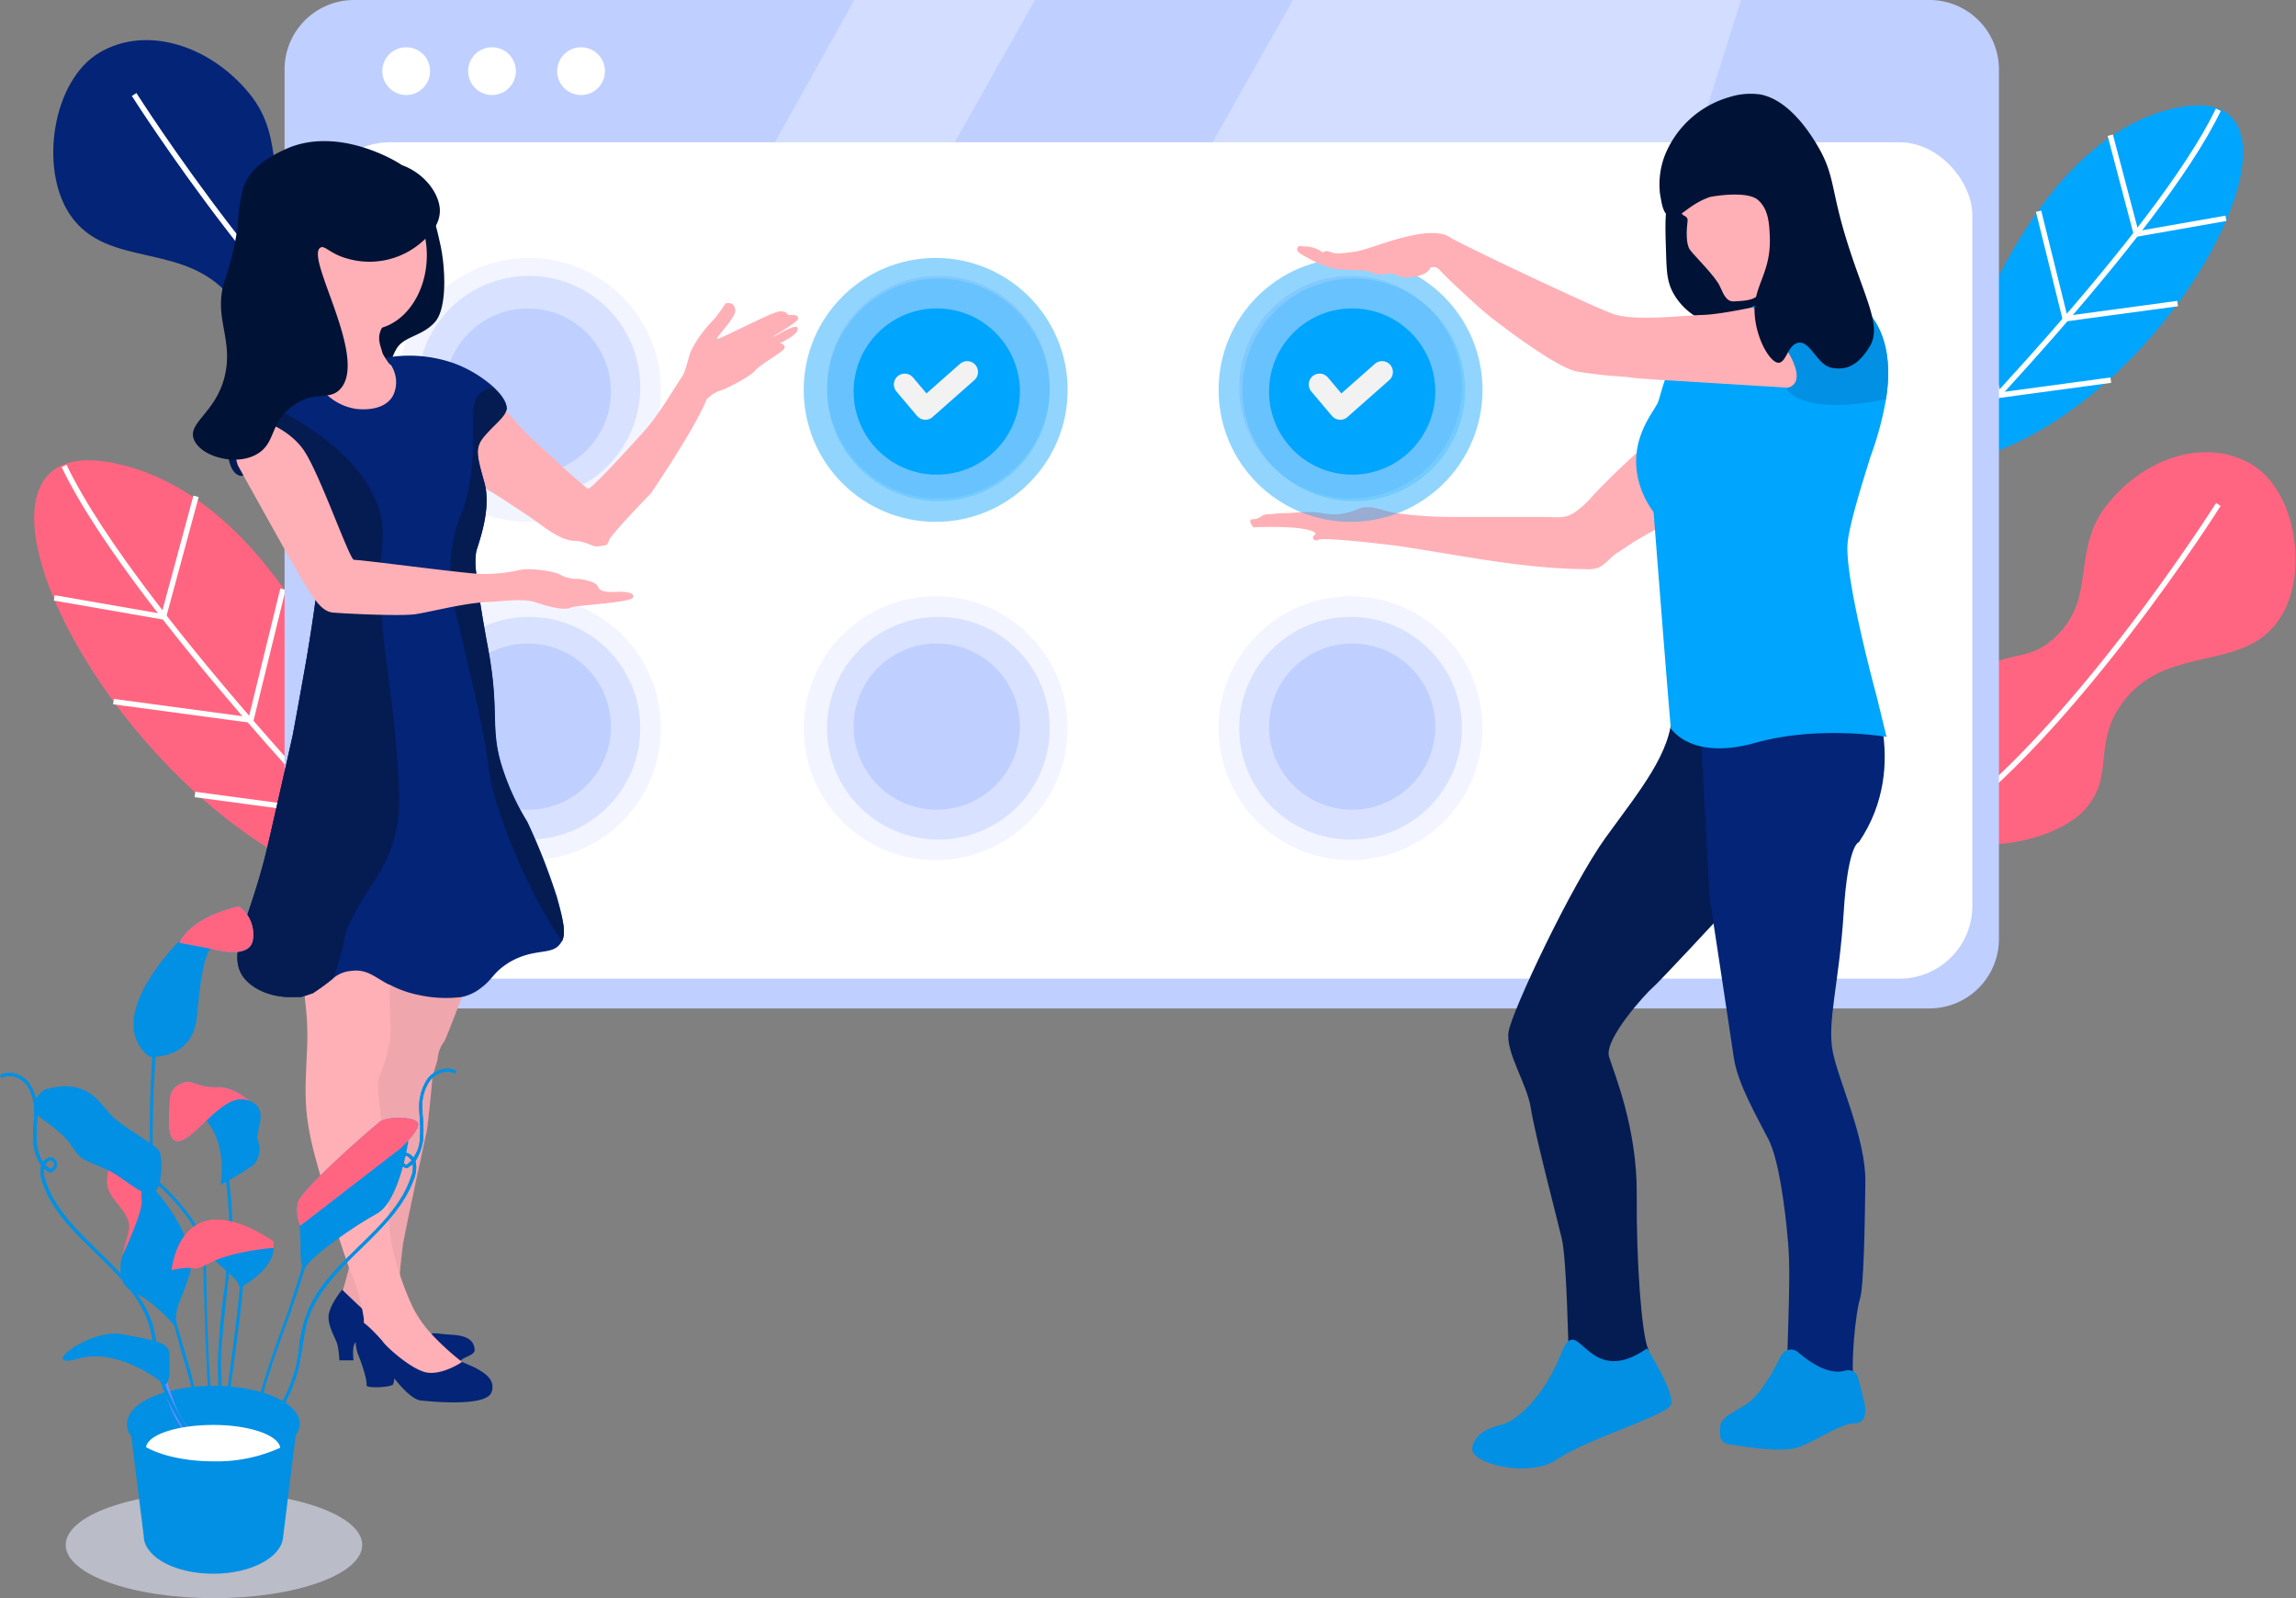
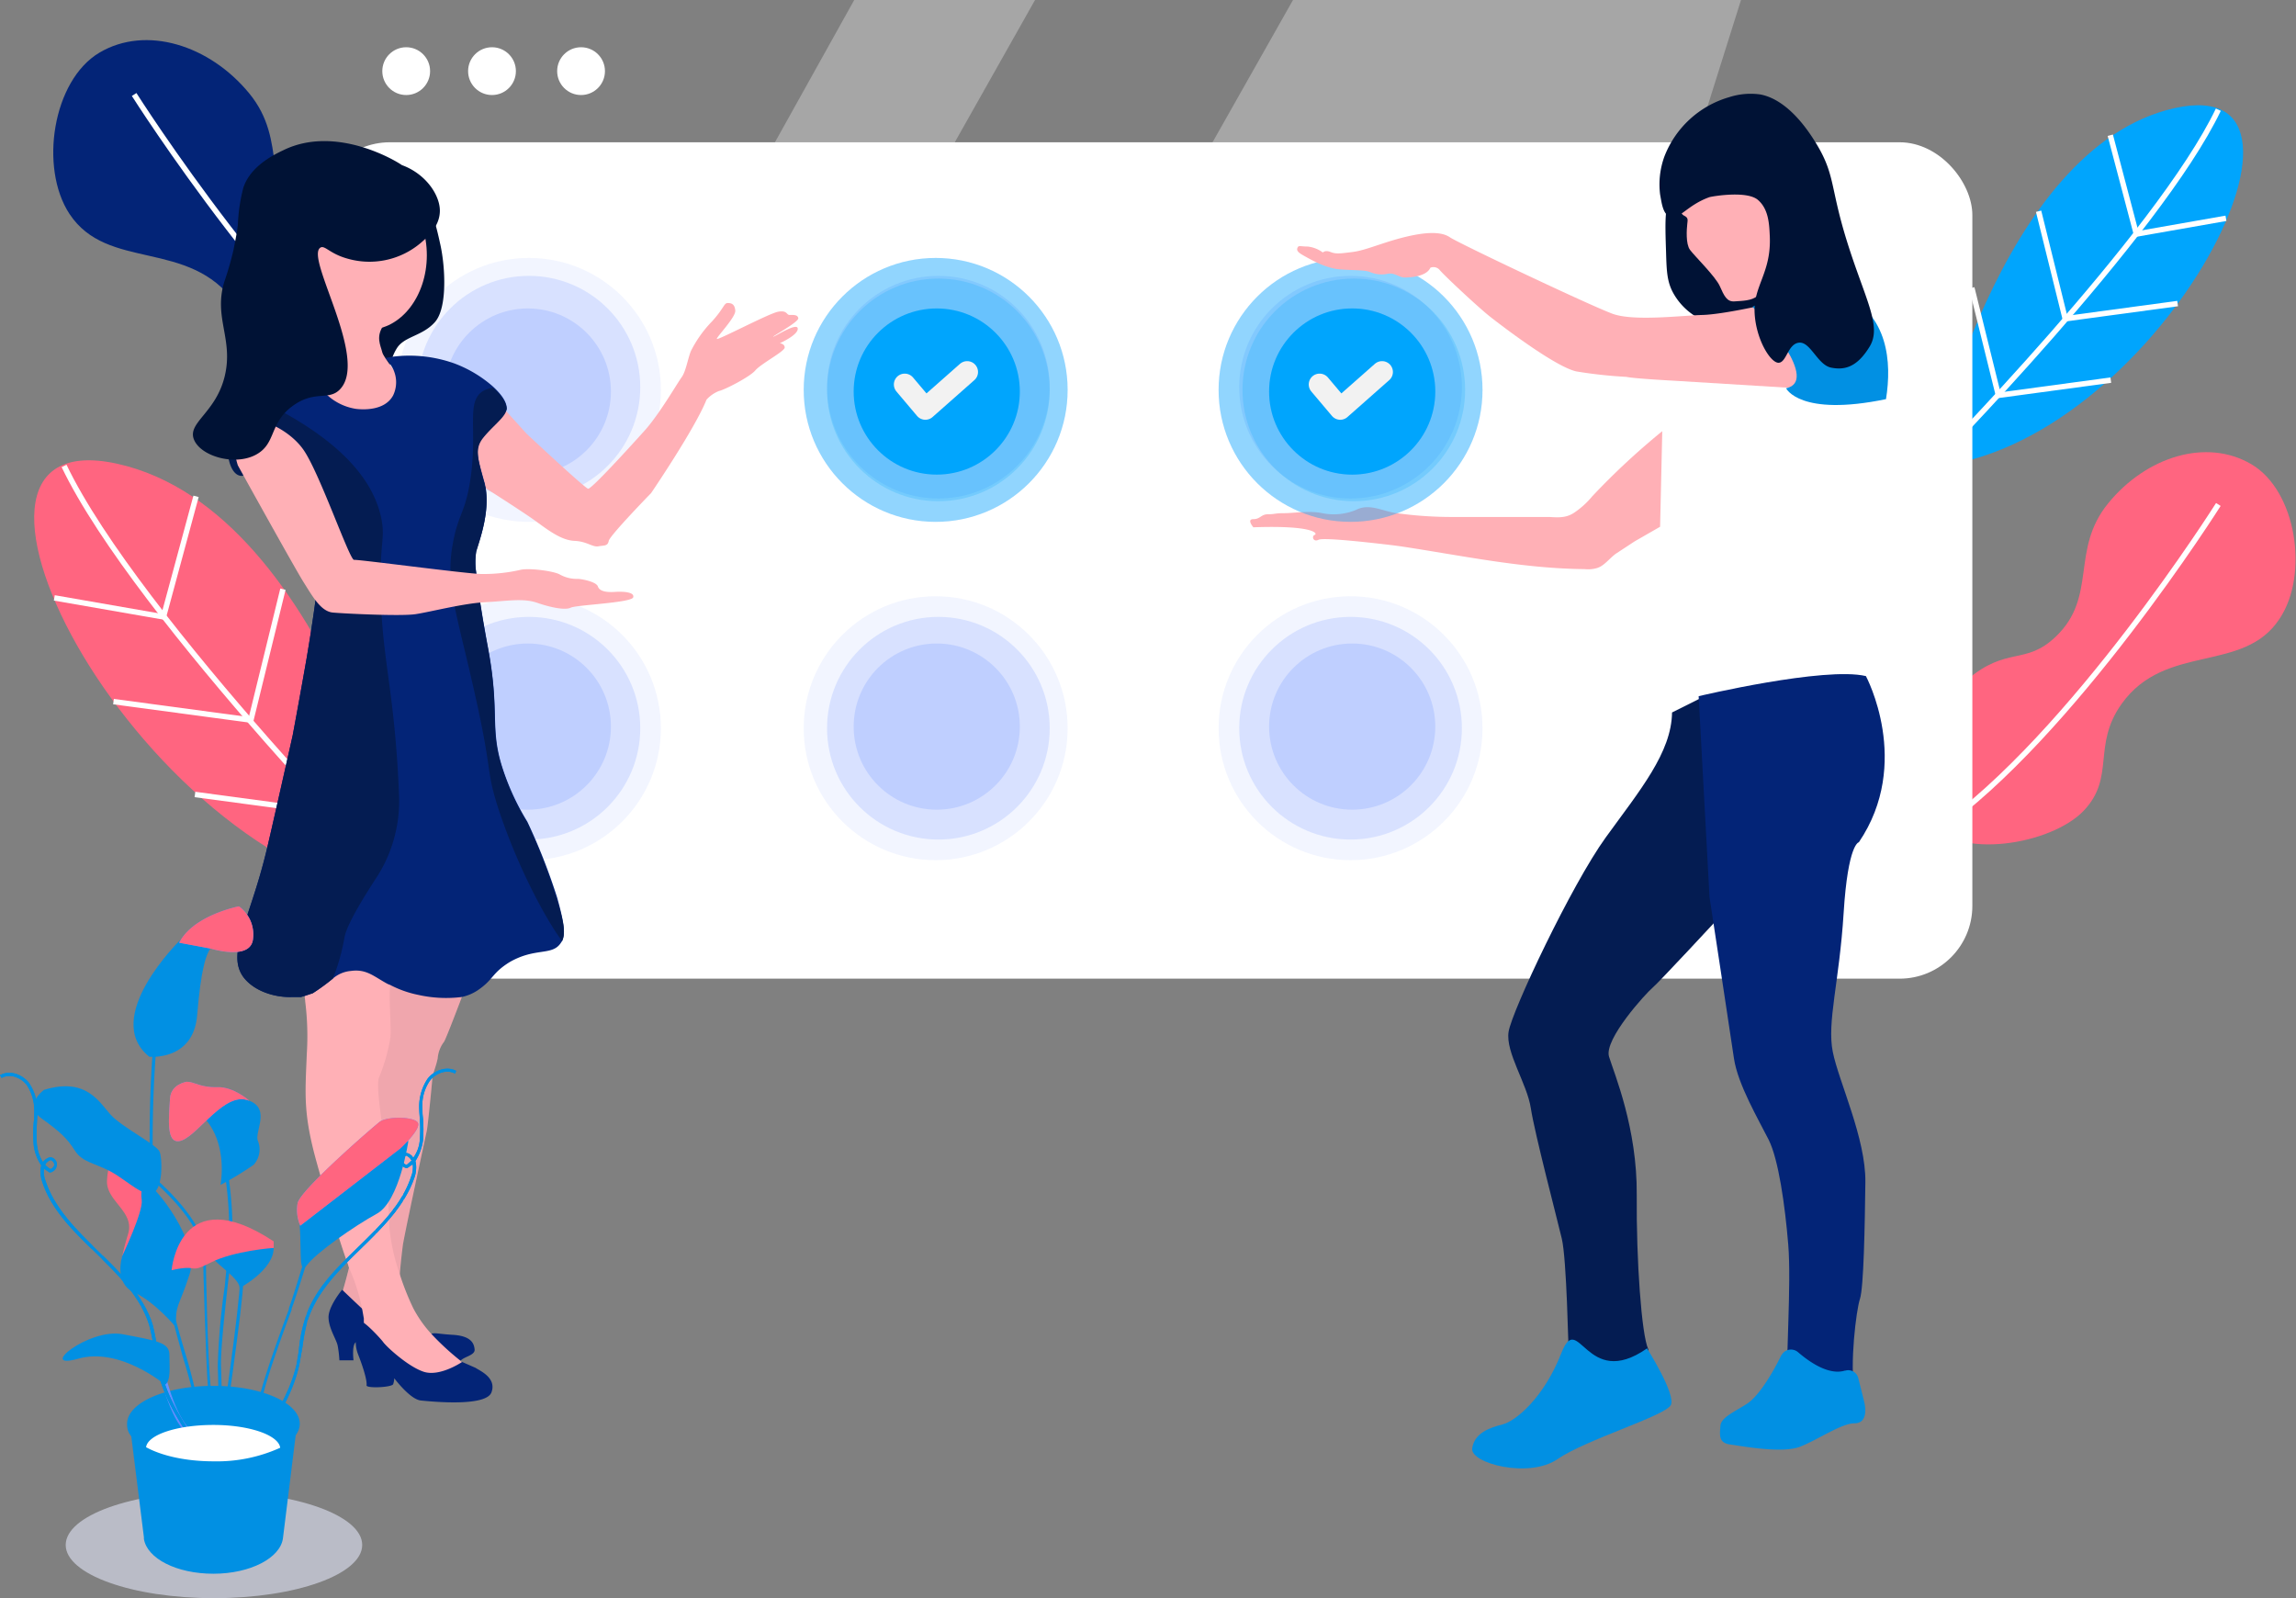
<svg xmlns="http://www.w3.org/2000/svg" xmlns:xlink="http://www.w3.org/1999/xlink" viewBox="0 0 422.8 294.3">
  <rect x="0" y="0" width="422.8" height="294.3" fill="#808080" stroke="none" />
  <defs>
    <linearGradient id="a" x1="98.29" y1="68.06" x2="104.65" y2="68.06" gradientTransform="matrix(1, 0, 0, -1, 0, 369)" gradientUnits="userSpaceOnUse">
      <stop offset="0" stop-color="#6b96ff" />
      <stop offset="1" stop-color="#5c80ff" />
    </linearGradient>
    <linearGradient id="b" x1="113.16" y1="149.09" x2="102.34" y2="163.51" xlink:href="#a" />
    <linearGradient id="c" x1="123.63" y1="111.03" x2="145.91" y2="111.03" xlink:href="#a" />
    <linearGradient id="d" x1="99.98" y1="122.15" x2="114.76" y2="122.15" xlink:href="#a" />
    <clipPath id="e" transform="translate(-68.9 -42.2)">
      <path d="M116.2,308.9l-.5-.3c3.2-4.6,6.5-9.5,7.8-15.1.2-1.1.4-2.2.5-3.3a26.6,26.6,0,0,1,1-4.9c1.6-5.5,5.8-9.5,9.9-13.5s8-7.8,9.7-12.9a4.5,4.5,0,0,0,.3-2.3h0l-1,.7h-.2a1.6,1.6,0,0,1-1.2-1.4,1.3,1.3,0,0,1,1.1-1.4h.1a1.8,1.8,0,0,1,1.3.9,6.3,6.3,0,0,0,1.2-3.2,26.7,26.7,0,0,0,0-4c0-.5-.1-1.1-.1-1.7a9.3,9.3,0,0,1,1.5-5.6c1.1-1.5,3.5-2.5,5.3-1.5l-.2.5c-1.6-.9-3.7,0-4.7,1.4a8,8,0,0,0-1.3,5.2,9.7,9.7,0,0,0,.1,1.7,26.7,26.7,0,0,1,0,4,9.6,9.6,0,0,1-1.4,3.8,4.3,4.3,0,0,1,.1.5,5.7,5.7,0,0,1-.3,2.6c-1.8,5.2-5.9,9.2-9.9,13.1s-8.1,7.9-9.8,13.3a35.5,35.5,0,0,0-.9,4.7l-.6,3.4C122.7,299.4,119.4,304.2,116.2,308.9ZM143.7,255a.9.9,0,0,0-.6.9.8.8,0,0,0,.7.8l.9-.8A2.2,2.2,0,0,0,143.7,255Z" style="fill:none" />
    </clipPath>
    <clipPath id="f" transform="translate(-68.9 -42.2)">
      <path d="M97.9,294.5l-.6-3.4a34.1,34.1,0,0,0-.9-4.8c-1.6-5.3-5.8-9.4-9.8-13.3s-8.2-7.9-9.9-13.1a5.7,5.7,0,0,1-.3-2.6c0-.2.1-.3.1-.5a8.3,8.3,0,0,1-1.4-3.8,26.7,26.7,0,0,1,0-4,9.7,9.7,0,0,0,.1-1.7,8.7,8.7,0,0,0-1.3-5.2c-1-1.4-3.1-2.3-4.7-1.4l-.3-.5c1.9-1.1,4.3,0,5.4,1.5a9.3,9.3,0,0,1,1.5,5.6c0,.6-.1,1.1-.1,1.7a26.7,26.7,0,0,0,0,4,7.6,7.6,0,0,0,1.1,3.2,2.4,2.4,0,0,1,1.3-.9h.1a1.4,1.4,0,0,1,1.2,1.4,1.6,1.6,0,0,1-1.2,1.4H78l-1-.7h0a4.5,4.5,0,0,0,.3,2.3c1.7,5.1,5.8,9.1,9.7,12.9s8.3,8.1,10,13.5a38.6,38.6,0,0,1,.9,4.9l.6,3.3c1.2,5.6,4.5,10.4,7.7,15.1l-.4.3C102.5,305,99.2,300.2,97.9,294.5ZM77.2,256.7a3.9,3.9,0,0,0,1,.8,1.1,1.1,0,0,0,.7-.8,1,1,0,0,0-.7-.9A1.8,1.8,0,0,0,77.2,256.7Z" style="fill:none" />
    </clipPath>
  </defs>
  <path d="M424.3,128.2s12.5-58.9,45.1-66.1S465.5,124.9,424.3,128.2Z" transform="translate(-68.9 -42.2)" style="fill:#00a5fd" />
  <path d="M424.3,128.2s42.1-42.8,53.1-65.8" transform="translate(-68.9 -42.2)" style="fill:none;stroke:#fff;stroke-miterlimit:10" />
  <polyline points="388.6 24.9 393.4 43.1 409.9 40.2" style="fill:none;stroke:#fff;stroke-miterlimit:10" />
  <polyline points="375.4 38.9 380.3 58.7 401 55.9" style="fill:none;stroke:#fff;stroke-miterlimit:10" />
  <polyline points="363.1 53 368 72.8 388.7 70" style="fill:none;stroke:#fff;stroke-miterlimit:10" />
  <path d="M149.6,120.7c5.3-7.1.1-20.7-7.6-27.3s-11.3-2.7-17.2-8.4c-8-7.8-2.7-16.7-10-25.6s-19-12.6-27.6-7.5S76.1,73.1,81.7,81.6c7,10.6,22,4.5,30.5,16.4,5.8,8.1,1.2,14.1,7.3,20.6C127,126.6,143.8,128.2,149.6,120.7Z" transform="translate(-68.9 -42.2)" style="fill:#032477" />
  <path d="M93.6,59.6s28.2,44.5,54.1,62.6" transform="translate(-68.9 -42.2)" style="fill:none;stroke:#fff;stroke-miterlimit:10" />
  <path d="M145.4,208.1s-15.2-71.7-54.9-80.5S95.2,204,145.4,208.1Z" transform="translate(-68.9 -42.2)" style="fill:#ff6580" />
  <path d="M145.4,208.1S94.1,156,80.7,128" transform="translate(-68.9 -42.2)" style="fill:none;stroke:#fff;stroke-miterlimit:10" />
  <polyline points="36.1 91.4 30.1 113.6 10 110.1" style="fill:none;stroke:#fff;stroke-miterlimit:10" />
  <polyline points="52.1 108.5 46.2 132.6 20.9 129.2" style="fill:none;stroke:#fff;stroke-miterlimit:10" />
  <polyline points="67.1 125.6 61.2 149.7 35.9 146.3" style="fill:none;stroke:#fff;stroke-miterlimit:10" />
  <path d="M423.9,193.5c-5.2-6.7-.2-19.8,7.2-26.1s10.8-2.6,16.4-8c7.7-7.4,2.6-15.9,9.6-24.5s18.1-12.1,26.4-7.2,10.6,20.3,5.2,28.4c-6.6,10.2-21,4.4-29.1,15.7-5.5,7.7-1.1,13.5-7,19.7S429.4,200.7,423.9,193.5Z" transform="translate(-68.9 -42.2)" style="fill:#ff6580" />
  <path d="M477.4,135.1s-26.9,42.6-51.7,59.9" transform="translate(-68.9 -42.2)" style="fill:none;stroke:#fff;stroke-miterlimit:10" />
-   <path d="M437,55V215.1a12.8,12.8,0,0,1-12.8,12.8H134.1a13.2,13.2,0,0,1-3.9-.6,12.9,12.9,0,0,1-8.9-12.2V55a12.8,12.8,0,0,1,12.8-12.8H424.2A12.8,12.8,0,0,1,437,55Z" transform="translate(-68.9 -42.2)" style="fill:#bfcfff" />
  <rect x="58.4" y="26.2" width="304.8" height="154.02" rx="13.4" style="fill:#fff" />
  <circle cx="74.8" cy="13.1" r="4.4" style="fill:#fff" />
  <circle cx="90.6" cy="13.1" r="4.4" style="fill:#fff" />
  <circle cx="107" cy="13.1" r="4.4" style="fill:#fff" />
  <path d="M259.5,42.2,172.9,195.7h-28a12.3,12.3,0,0,1-3.9-.6L226.2,42.2Z" transform="translate(-68.9 -42.2)" style="fill:#fff;isolation:isolate;opacity:0.3" />
  <polygon points="320.6 0 272.3 153.5 151.3 153.5 238.1 0 320.6 0" style="fill:#fff;isolation:isolate;opacity:0.3" />
  <circle cx="97.4" cy="71.8" r="24.3" style="fill:#bfcfff;isolation:isolate;opacity:0.2" />
  <circle cx="97.4" cy="71.3" r="20.5" style="fill:#bfcfff;isolation:isolate;opacity:0.5" />
  <circle cx="97.2" cy="72.1" r="15.3" style="fill:#bfcfff" />
  <circle cx="172.3" cy="71.8" r="24.3" style="fill:#bfcfff;isolation:isolate;opacity:0.2" />
  <circle cx="172.8" cy="71.3" r="20.5" style="fill:#bfcfff;isolation:isolate;opacity:0.5" />
-   <circle cx="172.5" cy="72.1" r="15.3" style="fill:#bfcfff" />
  <circle cx="248.7" cy="71.8" r="24.3" style="fill:#bfcfff;isolation:isolate;opacity:0.2" />
  <circle cx="248.7" cy="71.3" r="20.5" style="fill:#bfcfff;isolation:isolate;opacity:0.5" />
  <circle cx="249" cy="72.1" r="15.3" style="fill:#bfcfff" />
  <circle cx="97.4" cy="134.1" r="24.3" style="fill:#bfcfff;isolation:isolate;opacity:0.2" />
  <circle cx="97.4" cy="134.1" r="20.5" style="fill:#bfcfff;isolation:isolate;opacity:0.5" />
  <circle cx="97.2" cy="133.8" r="15.3" style="fill:#bfcfff" />
  <circle cx="172.3" cy="134.1" r="24.3" style="fill:#bfcfff;isolation:isolate;opacity:0.2" />
  <circle cx="172.8" cy="134.1" r="20.5" style="fill:#bfcfff;isolation:isolate;opacity:0.5" />
  <circle cx="172.5" cy="133.8" r="15.3" style="fill:#bfcfff" />
  <circle cx="248.7" cy="134.1" r="24.3" style="fill:#bfcfff;isolation:isolate;opacity:0.2" />
  <circle cx="248.7" cy="134.1" r="20.5" style="fill:#bfcfff;isolation:isolate;opacity:0.5" />
  <circle cx="249" cy="133.8" r="15.3" style="fill:#bfcfff" />
  <path d="M374.6,139.2l-4.7,2.7-3.5,2.3c-1.2.9-2.1,2.2-3.4,2.6a5.8,5.8,0,0,1-2.3.2c-11.5-.1-22.6-2.5-33.9-4.2l-1.5-.2c-2.6-.3-12.6-1.5-13.6-1s-1.3-.7-.7-.9,0-1.8-11.3-1.4c0,0-1.3-1.5,0-1.5s1.4-.9,2.7-.9,1.2-.2,3-.2,4.6-.5,7,0a10.7,10.7,0,0,0,6.2-.6c2.5-1.3,5,.3,7.5.6a74.1,74.1,0,0,0,10.5.7h17.6c1.7.1,3.1.2,4.6-.8a15.7,15.7,0,0,0,3.3-3,132.8,132.8,0,0,1,12.9-12Z" transform="translate(-68.9 -42.2)" style="fill:#ffb0b6" />
  <path d="M377,78.1c-1.6,1.4-1.5,4.5-1.3,10.6.1,3.6.2,5.5,1.4,7.6a11.8,11.8,0,0,0,5.9,5.1c3.8,1.4,9.2,1.1,12-2.4s1.7-5,1.6-6.7c-.3-6.8-5.5-11-6.1-11.5C386.7,77.9,380,75.4,377,78.1Z" transform="translate(-68.9 -42.2)" style="fill:#001235" />
  <path d="M385.7,210.9s-11.4,12.3-12.5,13.2-9,9.5-8,12.7,5.2,13.2,5.1,25.4.9,25.8,2.1,28.4-14.5,4.1-14.6,1.9-.4-18.4-1.3-22.2-5-19.4-5.7-24-4.7-10.3-4.1-14.1,11.6-27.1,17.9-35.8,12.1-15.6,12.2-23l6-3Z" transform="translate(-68.9 -42.2)" style="fill:#041c52" />
  <path d="M412.5,166.7s8.6,16-1.3,30.6c0,0-2,.2-2.8,13s-3.1,20.1-2,25.6,6.1,15.9,6,24-.3,19.4-1,21.5-1.9,12.1-1,17-11.9-1.1-12.3-3.1.7-16.6.1-23.9-1.8-15.7-3.6-19.3-5.7-10.2-6.4-15-4.5-29.7-4.5-29.7l-2-37S404.9,164.9,412.5,166.7Z" transform="translate(-68.9 -42.2)" style="fill:#032477" />
  <path d="M372.2,290.5s5.3,8.4,4.4,10.4-15.7,6.4-20.9,10-16.1.8-15.7-2,3.2-3.8,5.6-4.4,7.6-4.9,10.8-13.1S360.9,298.4,372.2,290.5Z" transform="translate(-68.9 -42.2)" style="fill:#0190e3" />
  <path d="M400,291.2a2,2,0,0,0-2.8.2l-.3.4c-1.4,2.9-4,7.4-6.3,8.9s-4.8,2.5-4.9,4.1-.4,3.1,1.8,3.4,9.6,1.7,12.9.4,7.6-4.3,10-4.3,2-2.8,1.9-3.4-.7-2.9-1.2-4.9a1.9,1.9,0,0,0-2.4-1.4h-.1C407,295.1,404.2,294.8,400,291.2Z" transform="translate(-68.9 -42.2)" style="fill:#0190e3" />
-   <path d="M414.5,170.5s-5.7-20.8-5.4-27.9c.2-3.9,3.7-14.4,4.2-16.2a59.4,59.4,0,0,0,2.9-10.7c1.1-6.9.4-15.4-7.9-19.5,0,0-5.4-2.8-16.7,2.5l-.5.3a21.3,21.3,0,0,0-10.8,5.6c-4.7,4.5-5.4,10-6.1,11.7s-5,6.3-3.8,13.3a16.4,16.4,0,0,0,3,6.9s3.1,39.9,3.2,39.9,3.7,5.9,15.5,2.6,24.2-1.1,24.2-1.1Z" transform="translate(-68.9 -42.2)" style="fill:#00a5fd" />
  <path d="M378.1,80s.1,1.5.9,1.9.7.7.6,1.6-.3,3.6.5,4.7,4.7,4.9,5.5,6.7,1.3,2.9,2.7,2.8,3.2-.1,4.2-1,5.4-7.9,5.1-11.4-1.6-9.9-3.2-12.2S379.8,70.3,378.1,80Z" transform="translate(-68.9 -42.2)" style="fill:#ffb0b6" />
  <circle cx="248.7" cy="71.8" r="24.3" style="fill:#00a5fd;isolation:isolate;opacity:0.4" />
  <circle cx="249.3" cy="71.8" r="20.5" style="fill:#00a5fd;isolation:isolate;opacity:0.2" />
  <circle cx="249" cy="72.1" r="15.3" style="fill:#00a5fd" />
  <polyline points="243 70.8 246.8 75.3 254.5 68.5" style="fill:none;stroke:#f2f2f2;stroke-linecap:round;stroke-linejoin:round;stroke-width:4px" />
  <path d="M394.4,98.2s-8.2,1.9-12,2-12.6,1.2-16.5-.2-28.4-13-30-14.1-4.5-1-8.5,0-7,2.4-9.4,2.7-3.1.4-4.1,0-1.4.1-1.4.1a5.7,5.7,0,0,0-2.8-1.1c-1.4,0-1.7-.3-1.9.3s.5,1,1.4,1.5,3.8,2.2,6.4,2.4,4.7.1,5.6.5a5.4,5.4,0,0,0,3.3.3c1.3-.2,2,.7,3.1.7s4-.2,4.7-1.8a1.5,1.5,0,0,1,1.7.4c.6.8,7.1,6.9,9.4,8.7s12,9.2,15.8,10a83.8,83.8,0,0,0,9.2,1c1.2.3,8.6.7,8.6.7l26.1,1.6Z" transform="translate(-68.9 -42.2)" style="fill:#ffb0b6" />
  <path d="M416.2,115.7c1.1-6.9.4-15.4-7.9-19.5,0,0-5.4-2.8-16.7,2.5,2.4,2.2,12.3,13.7,6.2,15C397.8,113.7,400.3,119,416.2,115.7Z" transform="translate(-68.9 -42.2)" style="fill:#0190e3" />
  <path d="M376.4,82.1c-1.3-.5-1.5-2.5-1.8-4.1a15,15,0,0,1,.8-7,18.2,18.2,0,0,1,11.9-10.9,12.8,12.8,0,0,1,5.8-.5c1.5.3,5.3,1.4,9.6,8s3,8.4,6.3,19,6.5,15.6,4.2,19.4-4.6,4.4-7.1,3.9-3.8-4.8-5.9-4.6-2.3,3.7-3.8,3.7-4.2-4.4-4.4-9.3,3.1-7.3,2.8-14c-.1-2.2-.2-5-2.2-6.7s-8.1-.7-8.9-.5C379.5,80,378.1,82.8,376.4,82.1Z" transform="translate(-68.9 -42.2)" style="fill:#001235" />
  <circle cx="172.3" cy="71.8" r="24.3" style="fill:#00a5fd;isolation:isolate;opacity:0.4" />
  <circle cx="172.8" cy="71.8" r="20.5" style="fill:#00a5fd;isolation:isolate;opacity:0.2" />
  <circle cx="172.5" cy="72.1" r="15.3" style="fill:#00a5fd" />
  <polyline points="166.6 70.8 170.4 75.3 178.1 68.5" style="fill:none;stroke:#f2f2f2;stroke-linecap:round;stroke-linejoin:round;stroke-width:4px" />
  <path d="M139.3,111.1c1.6-.7,1.3-2.6,2.7-4.8s4.7-2.2,7-4.8,1.9-10.1,1-14.2-1.6-7.1-3.6-7.5c-4.1-.9-9.7,12.7-10.1,13.8-1.6,3.7-5.3,12.7-1.7,16.2A4.7,4.7,0,0,0,139.3,111.1Z" transform="translate(-68.9 -42.2)" style="fill:#001235" />
  <path d="M127.9,94.5s.5,10.6-3.6,15,3.4,8.1,5.8,8.5,11.9.2,13.5-1.7-4-7.9-4.3-9.2-1.3-2.9.3-5.1S127.9,94.5,127.9,94.5Z" transform="translate(-68.9 -42.2)" style="fill:#ffb0b6" />
  <path d="M155.8,220.9s-4.4,11.8-5.1,13.1a5.8,5.8,0,0,0-1.2,3.1c-.4,1.9-.9,2.6-1,3.9s-.8,8.4-1,9.4-3.9,18-4.4,21a111.1,111.1,0,0,0-.9,11.6c0,3.7-3.4,3.2-4.7,2.8s-6.2-3.8-6-4.2a93.7,93.7,0,0,0,3.5-15.7c1.1-7.8,2.4-18.6,2.7-23.2s2.2-11.8,2.4-15.8a49.1,49.1,0,0,1,.6-6.7Z" transform="translate(-68.9 -42.2)" style="fill:#ffafb5" />
  <path d="M155.8,220.9s-4.4,11.8-5.1,13.1a5.8,5.8,0,0,0-1.2,3.1c-.4,1.9-.9,2.6-1,3.9s-.8,8.4-1,9.4-3.9,18-4.4,21a111.1,111.1,0,0,0-.9,11.6c0,3.7-3.4,3.2-4.7,2.8s-6.2-3.8-6-4.2a93.7,93.7,0,0,0,3.5-15.7c1.1-7.8,2.4-18.6,2.7-23.2s2.2-11.8,2.4-15.8a49.1,49.1,0,0,1,.6-6.7Z" transform="translate(-68.9 -42.2)" style="fill:#001235;isolation:isolate;opacity:0.06" />
  <path d="M131.9,279.7s-2.6,3.1-2.5,5.2,1.5,4,1.7,5.2a20.6,20.6,0,0,1,.3,2.6H134s-.4-3.2.6-3.4,8.2,3.7,9.6,4.3,9-.4,9.7-1,2.5-.9,2.4-1.9-.5-2.5-4.1-2.7-3.9-.8-4.4.8-3.1,2.1-4.7,1.1S131.9,279.7,131.9,279.7Z" transform="translate(-68.9 -42.2)" style="fill:#032477" />
  <path d="M153,294.7c-3.7,1.7-7.3.6-10-1.6a14.2,14.2,0,0,1-3-3c-2.9-3.8-4-.6-4.1-4.2V285l-.3-1.7a35.5,35.5,0,0,0-2.5-7.8c0-.1-.1-.3-.1-.4-.9-2.3-3.3-9.9-5.8-18.9s-2.1-12.5-1.8-20a51.4,51.4,0,0,0-.3-9.6c0-.3-.1-.7-.1-1-.3-2.2-.6-3.5-.6-3.5l4.7-.8,12.2-2.1v1a21.1,21.1,0,0,1-.5,3.5h0c-.4,1.3.2,7.8,0,9.5a32.7,32.7,0,0,1-2.1,7.4c-.6,1.4.5,7.9.9,11.5s.9,12.6,1,16.1a36.8,36.8,0,0,0,1.9,8.6,48.6,48.6,0,0,0,2.5,6.3,22.1,22.1,0,0,0,3.3,4.7,48.8,48.8,0,0,0,5.3,4.9c.1.2.2.2.3.3l.5.4C155.1,294.1,153,294.7,153,294.7Z" transform="translate(-68.9 -42.2)" style="fill:#ffb0b6" />
  <path d="M135.5,285.6a6.6,6.6,0,0,0-.7,5.9c1.3,3.3,1.7,5.2,1.6,5.8s4.6.4,4.9-.2a3.6,3.6,0,0,0,.2-1.1s2.9,3.9,4.9,4.1,12,1.2,13-1.5-2.2-4-2.9-4.5L154,293s-4.1,2.8-7.1,1.8-7-4.8-7.4-5.4S136.3,285.8,135.5,285.6Z" transform="translate(-68.9 -42.2)" style="fill:#032477" />
  <path d="M156.6,131s8.4,5.3,11,7.2,4.8,3.5,7.1,3.6,3.3,1.2,4.4,1,1.7,0,1.9-1,7.8-8.8,7.8-8.8,8.1-11.9,10.2-17.2a6.1,6.1,0,0,1,2.3-1.6c1-.2,5.7-2.6,6.7-3.8s5.4-3.5,5.4-4.2-.9-.8-.9-.8,3.4-1.5,3.3-2.7-4.2,1.5-4.5,1.5,4.7-2.7,4.6-3.4-1-.6-1.6-.6-.4-.9-2.1-.6-11.3,5.4-11.3,5,3.5-4,3.4-5.2-.7-1.4-1.4-1.4-.7,1-2.9,3.4a21.9,21.9,0,0,0-3.9,5.5c-.6,1.6-.9,3.7-1.7,4.8s-4.1,6.8-6.8,9.8-9.8,10.8-10.4,10.7-11.3-10.1-11.3-10.1l-4.8-5.3-5.9,3.2Z" transform="translate(-68.9 -42.2)" style="fill:#ffb0b6" />
  <path d="M172.4,215.5l-.2.3c-1.6,2.5-4.7.8-9.5,3.6-3.2,2-2.9,3.1-5.6,5a8.4,8.4,0,0,1-3.2,1.4,23.4,23.4,0,0,1-8-.4,19.4,19.4,0,0,1-5.1-1.8l-.5-.2c-2.6-1.4-3.9-2.8-6.8-2.4a5.8,5.8,0,0,0-3.3,1.4,39.5,39.5,0,0,1-3.7,2.7l-1.5.5-.7.2h-1.7c-3.2.1-7-1.2-8.9-3.7-3.1-4.4,1.1-10.2,4.2-23,.6-2.3,4.9-21.5,4.9-21.5s1.3-7,2.6-14.4c.6-3.6,1.2-7.4,1.6-10.5a33.8,33.8,0,0,0,.5-4.9,20.1,20.1,0,0,0,.1-2.5c-.1-7.4-1.6-17.4-2.5-19s-3.9-2-6.8-2.8a40,40,0,0,0-4.8-.8c-1.1-.1-.9,2.1-.5,4a20.1,20.1,0,0,0,.8,2.9h0s-1.9.6-2.7-3a23.1,23.1,0,0,1-.3-3.7,12.7,12.7,0,0,1,3.3-8.4c.1-.1.3-.2.4-.4s1.4-.6,4-2.2c4.4-2.8,5.6-5.1,6.9-4.7l.3.2c.6.7.2,2.3,1.2,4.5a10.5,10.5,0,0,0,2.2,3,10.1,10.1,0,0,0,5.4,2.6c.9.1,5.2.5,6.8-2.5a5.6,5.6,0,0,0-.6-5.8,4.8,4.8,0,0,0-.9-1.1h.2l1.1-.2a24.7,24.7,0,0,1,11.4,1.2,23,23,0,0,1,7.2,4.3c1.4,1.3,2.4,2.6,2.5,3.8a.7.7,0,0,1-.1.5c-.4,1.3-2.5,2.9-4.2,4.9s-1.1,3.7.2,8.4c.1.2.1.5.2.8.8,4.5-.9,9.4-1.7,11.8a12.9,12.9,0,0,0,0,4c.1,1.6.4,3.5.7,5.3.5,3.3,1.1,6.6,1.4,8.2,2.3,12.1.4,14.9,2.6,22.1a45.5,45.5,0,0,0,4.7,10.3,113,113,0,0,1,5.5,14C172.9,212.5,173,214.2,172.4,215.5Z" transform="translate(-68.9 -42.2)" style="fill:#032477" />
  <ellipse cx="67.9" cy="47" rx="10.7" ry="13.7" style="fill:#ffb0b6" />
  <path d="M142.4,189.2a25.9,25.9,0,0,1-4.3,14.8c-4.3,6.6-5.6,9.6-5.8,11a38,38,0,0,1-1.5,5.8l-.6,1.6a39.5,39.5,0,0,1-3.7,2.7l-1.5.5-.7.2h-1.7c-3.2.1-7-1.1-8.9-3.7-3.1-4.3,1.1-10.2,4.2-22.9.6-2.4,4.9-21.6,4.9-21.6s1.3-6.9,2.6-14.4c.6-3.6,1.2-7.4,1.6-10.5a33.8,33.8,0,0,0,.5-4.9,20.1,20.1,0,0,0,.1-2.5c-.1-7.4-1.6-17.4-2.5-19s-3.9-2-6.8-2.7a40.5,40.5,0,0,0-4.8-.9c-1.1,0-.9,2.1-.5,4.1l.7,2.8h0v.2s-1.9.6-2.7-3.1a23.1,23.1,0,0,1-.3-3.7,12.7,12.7,0,0,1,3.3-8.4c18.7,8.4,24,16.9,25.2,23.5.6,3.5-.4,4.1-.2,13.2s1.4,14.2,2.4,23.6C141.8,178.7,142.2,183.5,142.4,189.2Z" transform="translate(-68.9 -42.2)" style="fill:#041c52" />
  <path d="M172.4,215.5c-3.1-4.2-8.2-13.7-11.7-24.3-2.6-8.1-.7-5.7-5.2-24.9-2.9-12.5-4.6-17.2-3.1-24.6,1-5,2.2-5.2,3.1-11.1,1.4-9.1-.8-14.2,2.2-16.3a4.8,4.8,0,0,1,2-.7c1.4,1.3,2.4,2.6,2.5,3.8a.7.7,0,0,1-.1.5c-.4,1.3-2.6,2.9-4.2,4.9s-1.1,3.7.2,8.4a3.1,3.1,0,0,0,.2.8c.8,4.5-1,9.4-1.7,11.8a12.9,12.9,0,0,0,0,4c.1,1.6.4,3.5.7,5.3.5,3.3,1.1,6.6,1.4,8.2,2.3,12.1.3,14.9,2.6,22.1a45.5,45.5,0,0,0,4.7,10.3,112.5,112.5,0,0,1,5.4,14C172.9,212.5,173,214.2,172.4,215.5Z" transform="translate(-68.9 -42.2)" style="fill:#041c52" />
  <path d="M112.7,127.9s10.4,18.8,12.1,21.5,3.2,5.4,5.4,5.6,12.5.7,15.2.3,8.8-2,12.8-2.2,7-.8,9.6.1,5.2,1.4,6.2.9,11.2-.9,11.5-1.9-1.9-1.1-3.4-1-2.8-.1-3.1-1-3.1-1.4-3.7-1.4a6.4,6.4,0,0,1-3.3-.8c-1-.6-5.2-1.2-7.1-.9a30.5,30.5,0,0,1-7.4.8c-3.2-.1-22.6-2.7-23.4-2.6s-6.2-15.6-9.2-20.1-10.3-7.3-12.1-4.8S112.7,127.9,112.7,127.9Z" transform="translate(-68.9 -42.2)" style="fill:#ffb0b6" />
  <path d="M121.2,69.8c-1.9.9-6.2,3-7.5,7a32.2,32.2,0,0,0-1,6.8h0c-.1,1-.4,2.6-.8,4.6a57.2,57.2,0,0,1-1.7,5.9c-2,6.6,1.7,10.5.1,17.3s-6.9,8.6-5.7,11.7,7.4,4.9,11.3,2.9,2.5-5.7,6.7-8.9,6.8-1,8.9-3.2c5.4-5.6-6.5-24.3-3.6-26.1.8-.5,1.7,1.1,4.9,2A14.6,14.6,0,0,0,146.3,87c1.3-1.1,3.6-3.1,3.6-6s-2.6-6.8-7-8.4C141.8,71.8,130.8,65.2,121.2,69.8Z" transform="translate(-68.9 -42.2)" style="fill:#001235" />
  <path d="M124.1,304.4c0,1.6-1.3,3.2-3.6,4.4a28.2,28.2,0,0,1-12.3,2.5c-5,0-9.5-1-12.4-2.6s-3.5-2.7-3.5-4.3c0-3.9,7.1-7,15.9-7S124.1,300.5,124.1,304.4Z" transform="translate(-68.9 -42.2)" style="fill:#0190e3" />
  <path d="M98.8,295.2s2.2,9.5,5.6,11.1" transform="translate(-68.9 -42.2)" style="fill:none;stroke-miterlimit:10;stroke:url(#a)" />
  <path d="M109.9,308.1h-.6c.1-.3,3.8-25.8,3.8-30.1h.6C113.7,282.3,110,307,109.9,308.1Z" transform="translate(-68.9 -42.2)" style="fill:#0190e3" />
  <path d="M114,310.6l-.5-.2a58.8,58.8,0,0,0,2.9-9.6c.3-1.8,1.5-6.2,5.7-17.5v-.2c.9-2.4,3-9.5,3-9.5h.6c0,.1-2.2,7.2-3.1,9.6v.2c-4.2,11.2-5.4,15.7-5.6,17.4A54.5,54.5,0,0,1,114,310.6Z" transform="translate(-68.9 -42.2)" style="fill:#0190e3" />
  <path d="M102.1,215.3s-14.7,14.3-5.7,21.5c0,0,8.1.8,8.8-7.6s1.6-11.5,2.8-12.8Z" transform="translate(-68.9 -42.2)" style="fill:#0190e3" />
  <path d="M112.9,209.1s-8.4,1.6-11,6.7l5.9,1.1s7.4,2.3,7.7-1.9A6.4,6.4,0,0,0,112.9,209.1Z" transform="translate(-68.9 -42.2)" style="fill:url(#b)" />
  <path d="M112.9,209.1s-8.4,1.6-11,6.7l5.9,1.1s7.4,2.3,7.7-1.9A6.4,6.4,0,0,0,112.9,209.1Z" transform="translate(-68.9 -42.2)" style="fill:#ff6580" />
  <path d="M106,307.2a90.3,90.3,0,0,0-3.4-15c-1-3.7-2.3-8.3-3.9-15.2C95,260.7,97,236.3,97,236.1h.6c0,.3-2.1,24.6,1.6,40.8,1.6,6.9,2.9,11.5,4,15.1a106.8,106.8,0,0,1,3.3,15.1Z" transform="translate(-68.9 -42.2)" style="fill:#0190e3" />
  <path d="M123.9,265.5s2.5.9,6.6-3.4,10.5-9.9,13.6-9.8c0,0-1.6,11.1-5.8,13.4s-11.2,7.2-12.9,9.5S124.6,271.4,123.9,265.5Z" transform="translate(-68.9 -42.2)" style="fill:#0190e3" />
  <path d="M142.6,253.7s3.6-3.3,3.3-4.6-5.7-1.4-7.1-.3-14.7,12.6-15.1,15a7.2,7.2,0,0,0,.5,4.1Z" transform="translate(-68.9 -42.2)" style="fill:url(#c)" />
  <path d="M142.6,253.7s3.6-3.3,3.3-4.6-5.7-1.4-7.1-.3-14.7,12.6-15.1,15a7.2,7.2,0,0,0,.5,4.1Z" transform="translate(-68.9 -42.2)" style="fill:#ff6580" />
  <path d="M109.5,260.4s1.4-7-2.6-11.9c0,0,3.9-5.1,7.9-3.6s.9,5.8,1.6,7.4a4.2,4.2,0,0,1-.8,4.4A58.3,58.3,0,0,1,109.5,260.4Z" transform="translate(-68.9 -42.2)" style="fill:#0190e3" />
  <path d="M103.3,241.4s-3,.4-3.1,3.2-1,8.8,2.2,7.6,8-9.2,12.4-7.3c0,0-2.8-2.6-5.9-2.5S104.7,241.4,103.3,241.4Z" transform="translate(-68.9 -42.2)" style="fill:url(#d)" />
  <path d="M103.3,241.4s-3,.4-3.1,3.2-1,8.8,2.2,7.6,8-9.2,12.4-7.3c0,0-2.8-2.6-5.9-2.5S104.7,241.4,103.3,241.4Z" transform="translate(-68.9 -42.2)" style="fill:#ff6580" />
  <path d="M109.8,308.9h-.6c0-.1,0-10.4-.2-15.1a127,127,0,0,1,1.3-14.8c.3-3.4.7-6.7.8-8.6a69.7,69.7,0,0,0-.8-12.1h.6a71.2,71.2,0,0,1,.8,12.2c-.1,2-.5,5.2-.9,8.7-.6,5.5-1.3,11.8-1.2,14.7C109.8,298.5,109.8,308.8,109.8,308.9Z" transform="translate(-68.9 -42.2)" style="fill:#0190e3" />
  <path d="M113,279.4s6.3-3.3,6.3-7.4c0,0-10.9.1-11.5,1.1S113.2,277.5,113,279.4Z" transform="translate(-68.9 -42.2)" style="fill:#0190e3" />
  <path d="M90.8,252.4a30.7,30.7,0,0,0-1.7,4.2,12.6,12.6,0,0,0-.5,3.3c.1,3.6,5.1,5.5,3.9,9.5s-1.2,4.9-1.2,4.9,5.8-6.9,5.8-8.4a25.2,25.2,0,0,0-1.6-5.3,22.5,22.5,0,0,1-1.3-4.2C93.9,254.1,92.6,251.5,90.8,252.4Z" transform="translate(-68.9 -42.2)" style="fill:#ff6580" />
  <path d="M101.3,286.6s-3.9-4.7-7.7-6.4-2.2-6.7-2.2-6.7,3.9-8.2,3.6-10.3.3-3,1.3-2.8,9.5,10.3,7.5,16.5S101.2,282.2,101.3,286.6Z" transform="translate(-68.9 -42.2)" style="fill:#0190e3" />
  <path d="M99.3,297.2s-8.3-7-16-4.8,1.9-5.7,8.2-4.5,8.6,1.5,8.6,3.8S100.4,296.4,99.3,297.2Z" transform="translate(-68.9 -42.2)" style="fill:#0190e3" />
  <path d="M77,242.9s-3.9,2.8-.4,5.3,4.7,3.7,6.1,5.9,3.8,2.3,6.7,3.9,6.3,5,7.9,3.8,1.5-6.2,1-7.5-6.9-4.5-9-6.8S84.8,240.5,77,242.9Z" transform="translate(-68.9 -42.2)" style="fill:#0190e3" />
  <path d="M108,308.5s-.4-6-.8-10.8-.9-22.5-.9-24.4c-.1-6-9.1-13.6-9.2-13.7l.4-.4c.3.3,9.2,7.8,9.3,14.1,0,1.9.3,18.7.9,24.4s.9,10.7.9,10.8Z" transform="translate(-68.9 -42.2)" style="fill:#0190e3" />
  <path d="M100.5,276.1s1.4-16.8,18.8-5.3V272s-7.3.5-11.6,2.7S105.8,274.9,100.5,276.1Z" transform="translate(-68.9 -42.2)" style="fill:#ff6580" />
  <path d="M116.2,308.9l-.5-.3c3.2-4.6,6.5-9.5,7.8-15.1.2-1.1.4-2.2.5-3.3a26.6,26.6,0,0,1,1-4.9c1.6-5.5,5.8-9.5,9.9-13.5s8-7.8,9.7-12.9a4.5,4.5,0,0,0,.3-2.3h0l-1,.7h-.2a1.6,1.6,0,0,1-1.2-1.4,1.3,1.3,0,0,1,1.1-1.4h.1a1.8,1.8,0,0,1,1.3.9,6.3,6.3,0,0,0,1.2-3.2,26.7,26.7,0,0,0,0-4c0-.5-.1-1.1-.1-1.7a9.3,9.3,0,0,1,1.5-5.6c1.1-1.5,3.5-2.5,5.3-1.5l-.2.5c-1.6-.9-3.7,0-4.7,1.4a8,8,0,0,0-1.3,5.2,9.7,9.7,0,0,0,.1,1.7,26.7,26.7,0,0,1,0,4,9.6,9.6,0,0,1-1.4,3.8,4.3,4.3,0,0,1,.1.5,5.7,5.7,0,0,1-.3,2.6c-1.8,5.2-5.9,9.2-9.9,13.1s-8.1,7.9-9.8,13.3a35.5,35.5,0,0,0-.9,4.7l-.6,3.4C122.7,299.4,119.4,304.2,116.2,308.9ZM143.7,255a.9.9,0,0,0-.6.9.8.8,0,0,0,.7.8l.9-.8A2.2,2.2,0,0,0,143.7,255Z" transform="translate(-68.9 -42.2)" style="fill:#0190e3" />
  <g style="clip-path:url(#e)">
-     <polygon points="75.6 212.8 75.7 214.5 74.1 214.5 74.1 212.8 75.6 212.8" style="fill:#0190e3" />
    <polygon points="75.7 214.5 75.6 212.8 75.8 212.8 75.8 214.5 75.7 214.5" style="fill:#0190e3" />
    <polygon points="46.8 266.4 46.8 266.7 46.8 266.7 46.8 266.4" style="fill:#0190e3" />
    <polygon points="46.8 247.8 48.9 266.7 46.8 266.7 46.8 266.4 46.8 247.8" style="fill:#0190e3" />
    <polygon points="46.8 229.2 50.9 266.7 48.9 266.7 46.8 247.8 46.8 229.2" style="fill:#0190e3" />
    <polygon points="46.8 210.6 52.9 266.7 50.9 266.7 46.8 229.2 46.8 210.6" style="fill:#0190e3" />
    <polygon points="46.8 198.9 47.5 198.9 55 266.7 52.9 266.7 46.8 210.6 46.8 198.9" style="fill:#0190e3" />
    <polygon points="47.5 198.9 49.5 198.6 57 266.7 55 266.7 47.5 198.9" style="fill:#0190e3" />
    <polygon points="49.5 198.6 51.6 198.4 59 266.5 57.3 266.7 57 266.7 49.5 198.6" style="fill:#0190e3" />
    <rect x="124.2" y="240.3" width="2" height="68.54" transform="translate(-98.1 -26.9) rotate(-6.3)" style="fill:#0190e3" />
    <rect x="126.2" y="240.1" width="2" height="68.54" transform="translate(-98 -26.7) rotate(-6.3)" style="fill:#0190e3" />
    <rect x="128.2" y="239.9" width="2" height="68.54" transform="translate(-98 -26.5) rotate(-6.3)" style="fill:#0190e3" />
    <rect x="130.2" y="239.6" width="2" height="68.54" transform="translate(-98 -26.3) rotate(-6.3)" style="fill:#0190e3" />
    <rect x="132.3" y="239.4" width="2" height="68.54" transform="translate(-97.9 -26.1) rotate(-6.3)" style="fill:#0190e3" />
    <rect x="134.3" y="239.2" width="2" height="68.54" transform="translate(-97.9 -25.8) rotate(-6.3)" style="fill:#0190e3" />
    <rect x="136.3" y="239" width="2" height="68.54" transform="translate(-97.9 -25.6) rotate(-6.3)" style="fill:#0190e3" />
    <rect x="138.3" y="238.8" width="2" height="68.54" transform="translate(-97.8 -25.4) rotate(-6.3)" style="fill:#0190e3" />
    <rect x="140.3" y="238.5" width="2" height="68.54" transform="translate(-97.8 -25.2) rotate(-6.3)" style="fill:#0190e3" />
    <rect x="142.3" y="238.3" width="2" height="68.54" transform="matrix(0.99, -0.11, 0.11, 0.99, -97.76, -24.98)" style="fill:#0190e3" />
    <polygon points="71.7 196.2 72.2 196.2 73.7 196.2 81.2 264.1 79.2 264.3 71.7 196.2" style="fill:#0190e3" />
    <polygon points="75.8 196.2 83.2 263.9 81.2 264.1 73.7 196.2 75.8 196.2" style="fill:#0190e3" />
    <polygon points="77.8 196.2 84 253 84 263.8 83.2 263.9 75.8 196.2 77.8 196.2" style="fill:#0190e3" />
    <polygon points="79.8 196.2 84 234.4 84 253 77.8 196.2 79.8 196.2" style="fill:#0190e3" />
    <polygon points="81.9 196.2 84 215.8 84 234.4 79.8 196.2 81.9 196.2" style="fill:#0190e3" />
    <polygon points="83.9 196.2 84 197.2 84 215.8 81.9 196.2 83.9 196.2" style="fill:#0190e3" />
    <polygon points="84 197.2 83.9 196.2 84 196.2 84 197.2" style="fill:#0190e3" />
  </g>
  <path d="M97.9,294.5l-.6-3.4a34.1,34.1,0,0,0-.9-4.8c-1.6-5.3-5.8-9.4-9.8-13.3s-8.2-7.9-9.9-13.1a5.7,5.7,0,0,1-.3-2.6c0-.2.1-.3.1-.5a8.3,8.3,0,0,1-1.4-3.8,26.7,26.7,0,0,1,0-4,9.7,9.7,0,0,0,.1-1.7,8.7,8.7,0,0,0-1.3-5.2c-1-1.4-3.1-2.3-4.7-1.4l-.3-.5c1.9-1.1,4.3,0,5.4,1.5a9.3,9.3,0,0,1,1.5,5.6c0,.6-.1,1.1-.1,1.7a26.7,26.7,0,0,0,0,4,7.6,7.6,0,0,0,1.1,3.2,2.4,2.4,0,0,1,1.3-.9h.1a1.4,1.4,0,0,1,1.2,1.4,1.6,1.6,0,0,1-1.2,1.4H78l-1-.7h0a4.5,4.5,0,0,0,.3,2.3c1.7,5.1,5.8,9.1,9.7,12.9s8.3,8.1,10,13.5a38.6,38.6,0,0,1,.9,4.9l.6,3.3c1.2,5.6,4.5,10.4,7.7,15.1l-.4.3C102.5,305,99.2,300.2,97.9,294.5ZM77.2,256.7a3.9,3.9,0,0,0,1,.8,1.1,1.1,0,0,0,.7-.8,1,1,0,0,0-.7-.9A1.8,1.8,0,0,0,77.2,256.7Z" transform="translate(-68.9 -42.2)" style="fill:#0190e3" />
  <g style="clip-path:url(#f)">
    <polygon points="8.3 215.3 8.5 213.6 9.9 213.6 9.9 215.3 8.3 215.3" style="fill:#0190e3" />
    <polygon points="8.5 213.6 8.3 215.3 8.3 215.3 8.3 213.6 8.5 213.6" style="fill:#0190e3" />
    <polygon points="37.2 267.6 37.3 267.2 37.3 267.6 37.2 267.6" style="fill:#0190e3" />
    <polygon points="35.2 267.6 37.3 248.6 37.3 267.2 37.2 267.6 35.2 267.6" style="fill:#0190e3" />
    <polygon points="33.1 267.6 37.3 230 37.3 248.6 35.2 267.6 33.1 267.6" style="fill:#0190e3" />
    <polygon points="31.1 267.6 37.3 211.4 37.3 230 33.1 267.6 31.1 267.6" style="fill:#0190e3" />
    <polygon points="29.1 267.6 36.5 199.7 37.3 199.7 37.3 211.4 31.1 267.6 29.1 267.6" style="fill:#0190e3" />
    <polygon points="27 267.6 34.5 199.4 36.5 199.7 29.1 267.6 27 267.6" style="fill:#0190e3" />
    <polygon points="26.8 267.6 25 267.4 32.5 199.2 34.5 199.4 27 267.6 26.8 267.6" style="fill:#0190e3" />
    <rect x="62.4" y="274.4" width="68.5" height="2.03" transform="translate(-256.5 299.3) rotate(-83.7)" style="fill:#0190e3" />
    <rect x="60.4" y="274.1" width="68.5" height="2.03" transform="translate(-258.1 297.1) rotate(-83.7)" style="fill:#0190e3" />
    <rect x="58.4" y="273.9" width="68.5" height="2.03" transform="translate(-259.7 294.9) rotate(-83.7)" style="fill:#0190e3" />
    <rect x="56.4" y="273.7" width="68.5" height="2.03" transform="translate(-261.2 292.7) rotate(-83.7)" style="fill:#0190e3" />
    <rect x="54.4" y="273.5" width="68.5" height="2.03" transform="translate(-262.8 290.5) rotate(-83.7)" style="fill:#0190e3" />
-     <rect x="52.3" y="273.3" width="68.5" height="2.03" transform="translate(-264.4 288.3) rotate(-83.7)" style="fill:#0190e3" />
    <rect x="50.3" y="273" width="68.5" height="2.03" transform="translate(-266 286.1) rotate(-83.7)" style="fill:#0190e3" />
    <rect x="48.3" y="272.8" width="68.5" height="2.03" transform="translate(-267.5 283.9) rotate(-83.7)" style="fill:#0190e3" />
    <rect x="46.3" y="272.6" width="68.5" height="2.03" transform="translate(-269.1 281.7) rotate(-83.7)" style="fill:#0190e3" />
    <rect x="44.3" y="272.4" width="68.5" height="2.03" transform="translate(-270.7 279.5) rotate(-83.7)" style="fill:#0190e3" />
    <polygon points="4.9 265.2 2.9 264.9 10.3 197 11.9 197 12.3 197 4.9 265.2" style="fill:#0190e3" />
    <polygon points="2.9 264.9 0.8 264.7 8.3 197 10.3 197 2.9 264.9" style="fill:#0190e3" />
    <polygon points="0.8 264.7 0 264.6 0 253.9 6.2 197 8.3 197 0.8 264.7" style="fill:#0190e3" />
    <polygon points="0 235.2 4.2 197 6.2 197 0 253.9 0 235.2" style="fill:#0190e3" />
    <polygon points="0 216.6 2.2 197 4.2 197 0 235.2 0 216.6" style="fill:#0190e3" />
    <polygon points="0 198 0.1 197 2.2 197 0 216.6 0 198" style="fill:#0190e3" />
    <polygon points="0.1 197 0 198 0 197 0.1 197" style="fill:#0190e3" />
  </g>
  <ellipse cx="39.4" cy="284.5" rx="27.3" ry="9.8" style="fill:#e1e4f7;isolation:isolate;opacity:0.6" />
  <path d="M123.4,306.1,121,325.5h0c-.5,3.6-6,6.5-12.8,6.5s-12.2-2.8-12.8-6.4h0v-.3L93,306.1Z" transform="translate(-68.9 -42.2)" style="fill:#0190e3" />
  <path d="M120.5,308.8a28.2,28.2,0,0,1-12.3,2.5c-5,0-9.5-1-12.4-2.6.3-2.3,5.7-4.1,12.4-4.1S120.2,306.5,120.5,308.8Z" transform="translate(-68.9 -42.2)" style="fill:#fff" />
</svg>